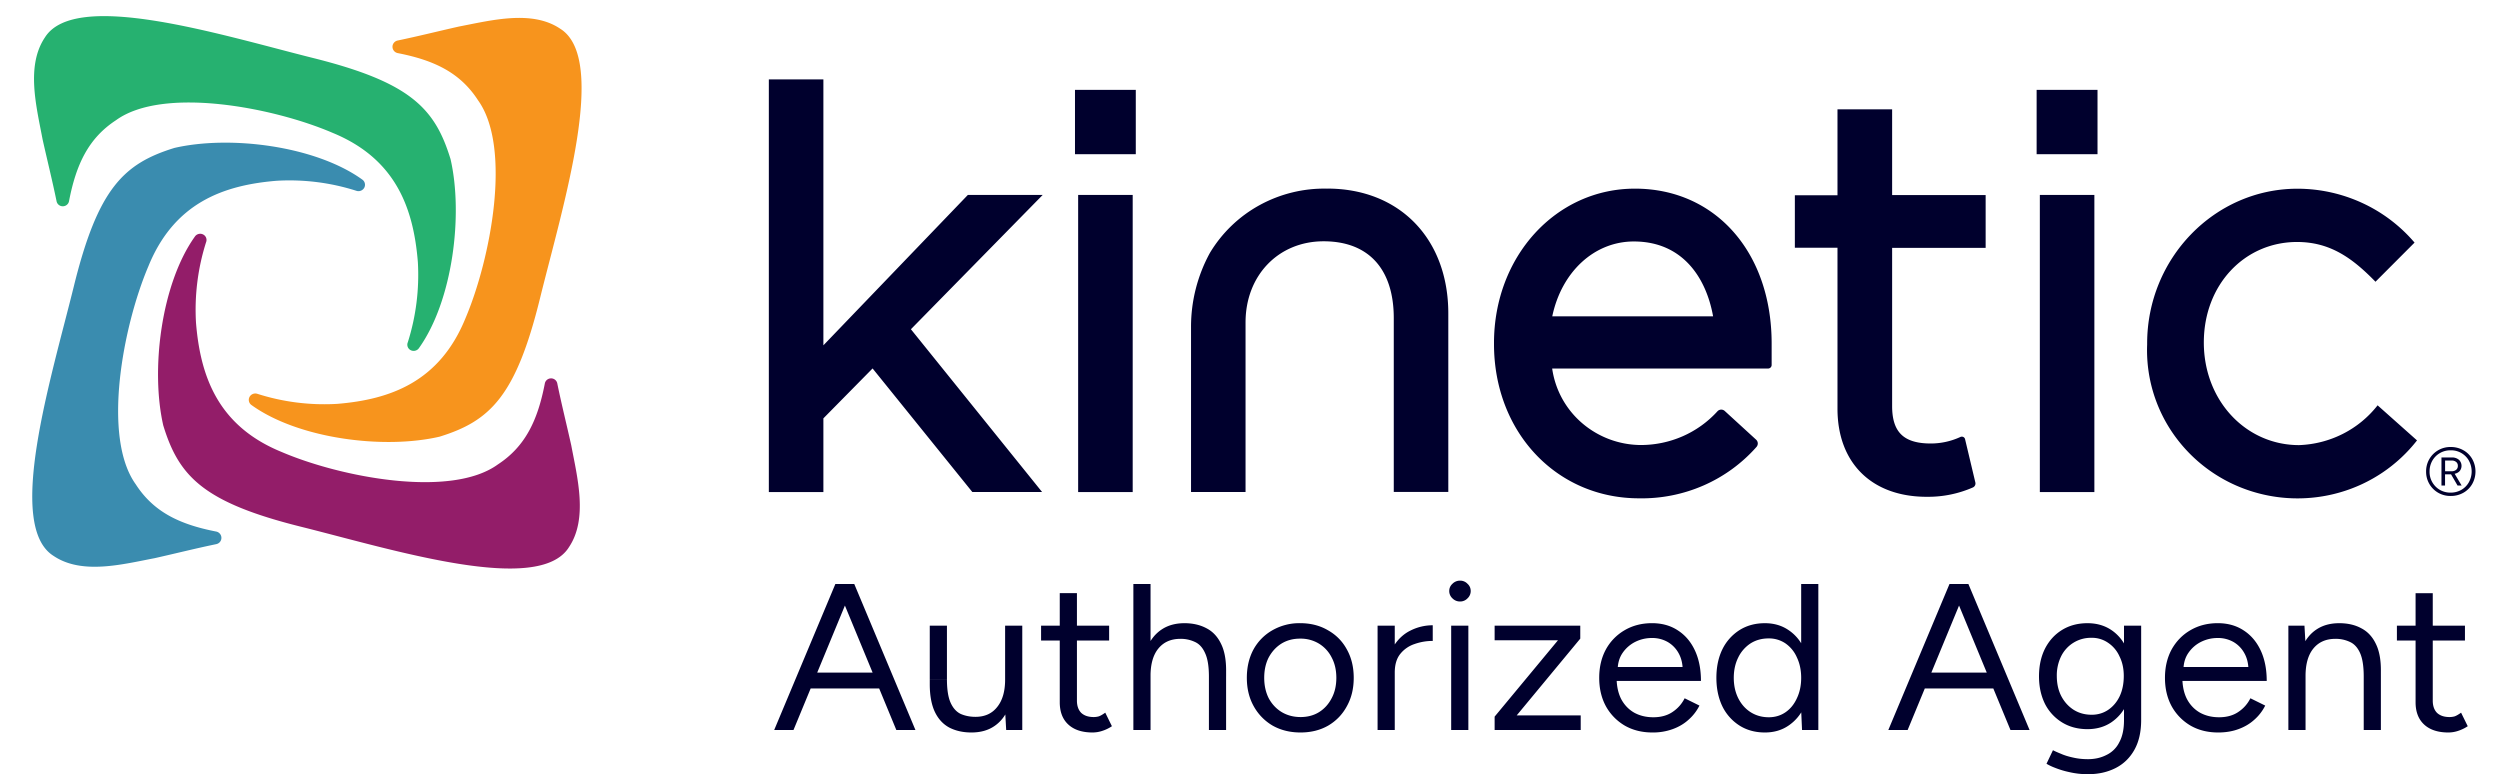
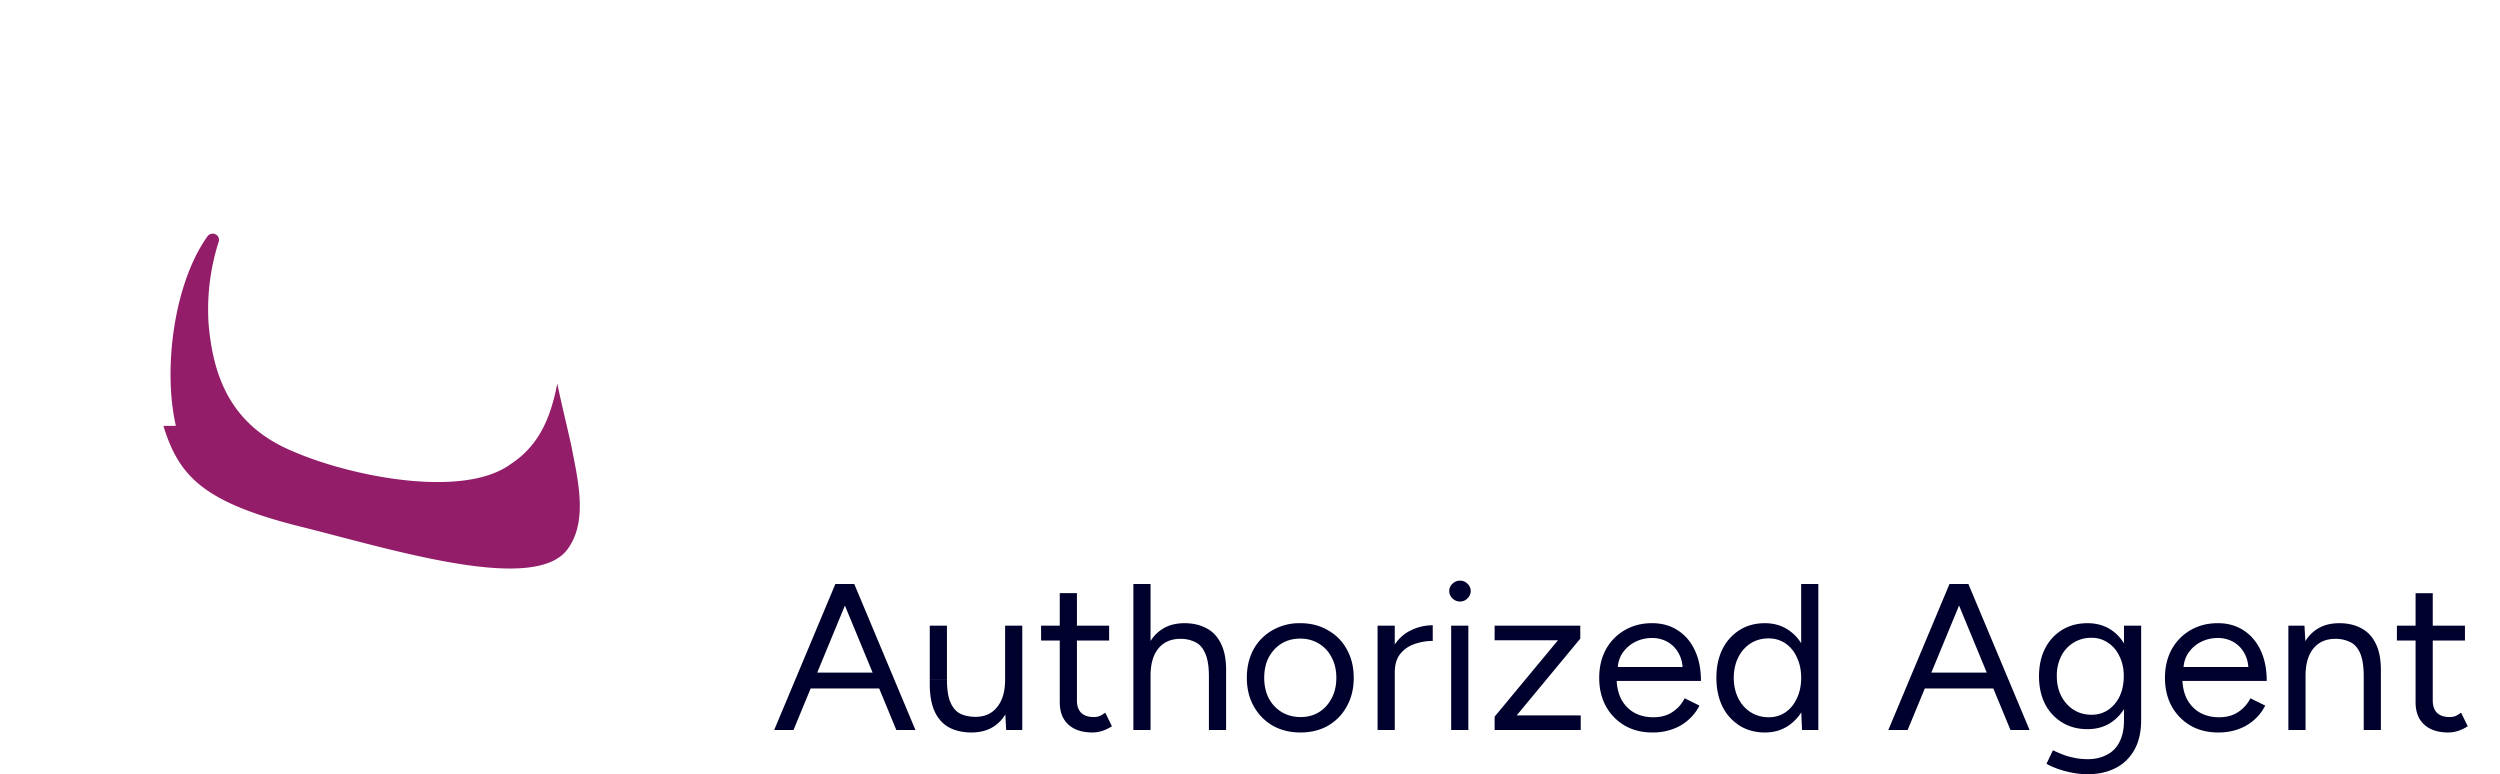
<svg xmlns="http://www.w3.org/2000/svg" width="155" height="48" fill="none" viewBox="0 0 155 48">
-   <path fill="#00002D" d="M60.006 12.087 51.05 21.41V4.921h-3.382v25.587h3.382v-4.57l3.05-3.095 6.183 7.66h4.325l-8.132-10.09 8.17-8.326h-4.64Zm10.413-6.514h-3.77V9.56h3.77V5.573Zm-.192 6.514h-3.382v18.421h3.382v-18.42Zm12.061-.391a8.332 8.332 0 0 0-4.19 1.021 8.164 8.164 0 0 0-3.087 2.969 9.548 9.548 0 0 0-1.167 4.597v10.222h3.38V19.99c0-2.912 2.036-5.03 4.84-5.03 2.803 0 4.35 1.737 4.35 4.766V30.5h3.381V19.435c0-4.632-3.019-7.743-7.509-7.743l.002.004Zm19.074 0c-4.9 0-8.734 4.203-8.734 9.57v.064c0 5.453 3.865 9.566 8.998 9.566a9.546 9.546 0 0 0 3.992-.797 9.415 9.415 0 0 0 3.278-2.382.332.332 0 0 0 .087-.235.331.331 0 0 0-.108-.226l-1.946-1.78a.32.32 0 0 0-.441.018 6.365 6.365 0 0 1-2.168 1.557 6.471 6.471 0 0 1-2.628.54 5.636 5.636 0 0 1-3.622-1.375 5.468 5.468 0 0 1-1.835-3.366h13.386a.23.23 0 0 0 .156-.066.219.219 0 0 0 .065-.154v-1.334c0-5.648-3.483-9.6-8.475-9.6h-.005Zm-5.122 7.917c.574-2.743 2.59-4.642 5.058-4.642 3.025 0 4.487 2.252 4.914 4.642H96.24Zm21.066-12.834h-3.382v5.329h-2.643v3.25h2.643v9.98c0 3.368 2.124 5.463 5.532 5.463a6.908 6.908 0 0 0 2.858-.577.27.27 0 0 0 .158-.31l-.639-2.689a.194.194 0 0 0-.039-.078.196.196 0 0 0-.069-.054.21.21 0 0 0-.172-.005 4.385 4.385 0 0 1-1.834.409c-1.686 0-2.407-.697-2.407-2.321v-9.81h5.798v-3.272h-5.798V6.779h-.006Zm12.74-1.206h-3.775V9.56h3.775V5.573Zm-.195 6.514h-3.381v18.421h3.381v-18.42Zm17.562 13.041a6.407 6.407 0 0 1-2.154 1.77 6.518 6.518 0 0 1-2.715.699c-3.313 0-5.907-2.768-5.907-6.363 0-3.594 2.537-6.231 5.778-6.231 2.045 0 3.425.986 4.865 2.465l2.422-2.427a9.473 9.473 0 0 0-3.253-2.461 9.617 9.617 0 0 0-4.004-.88c-5.139 0-9.322 4.306-9.322 9.6v.065a9.075 9.075 0 0 0 1.587 5.485 9.31 9.31 0 0 0 4.572 3.505 9.474 9.474 0 0 0 5.792.174 9.337 9.337 0 0 0 4.781-3.224l-2.446-2.177h.004Zm3.205 3.338a1.5 1.5 0 0 1 1.323-.752c.276-.003.547.066.787.2.23.128.421.317.55.545a1.58 1.58 0 0 1 0 1.547c-.13.227-.32.416-.55.546a1.57 1.57 0 0 1-.787.198 1.513 1.513 0 0 1-.764-.194 1.498 1.498 0 0 1-.759-1.317 1.51 1.51 0 0 1 .2-.773Zm2.456.099a1.262 1.262 0 0 0-1.137-.645 1.276 1.276 0 0 0-1.134.645 1.34 1.34 0 0 0-.17.674 1.286 1.286 0 0 0 .646 1.137c.199.112.426.17.655.167a1.33 1.33 0 0 0 .67-.172 1.24 1.24 0 0 0 .467-.473 1.383 1.383 0 0 0 0-1.335l.003.002Zm-1.06-.202a.636.636 0 0 1 .438.144.513.513 0 0 1 .049.697.534.534 0 0 1-.314.168l.434.732h-.252l-.404-.696h-.372v.696h-.222v-1.74l.643-.001Zm-.418.855h.41a.42.42 0 0 0 .274-.089.3.3 0 0 0 .106-.248.275.275 0 0 0-.024-.132.28.28 0 0 0-.082-.108.42.42 0 0 0-.274-.088h-.41v.665Z" />
-   <path fill="#931D69" d="M10.132 26.407c.963 3.129 2.482 4.742 8.527 6.25 5.702 1.421 14.751 4.275 16.619 1.263 1.18-1.761.522-4.288.14-6.31-.297-1.332-.598-2.527-.865-3.832a.385.385 0 0 0-.136-.23.398.398 0 0 0-.508.005.385.385 0 0 0-.131.232c-.438 2.267-1.203 3.894-2.91 5.01-2.92 2.119-9.773.793-13.44-.786-3.913-1.61-5.006-4.673-5.276-8a13.84 13.84 0 0 1 .621-4.98.381.381 0 0 0-.182-.493.399.399 0 0 0-.514.14c-2.084 2.929-2.753 8.261-1.947 11.732" />
-   <path fill="#F7941D" d="M27.267 27.07c3.111-.967 4.718-2.495 6.213-8.573 1.415-5.734 4.25-14.833 1.258-16.713-1.752-1.184-4.266-.525-6.276-.14-1.325.298-2.517.6-3.811.869a.406.406 0 0 0-.229.14.394.394 0 0 0 .005.502c.058.07.14.118.23.137 2.255.44 3.873 1.208 4.983 2.928 2.106 2.936.786 9.827-.782 13.515-1.602 3.934-4.648 5.034-7.957 5.305a13.629 13.629 0 0 1-4.954-.626.408.408 0 0 0-.48.203.39.39 0 0 0 .129.498c2.91 2.094 8.216 2.763 11.668 1.956" />
-   <path fill="#26B170" d="M27.926 9.841c-.962-3.127-2.483-4.74-8.526-6.248C13.704 2.167 4.652-.682 2.78 2.329c-1.179 1.762-.521 4.289-.14 6.31.298 1.333.598 2.528.866 3.832.016.09.064.172.136.23a.398.398 0 0 0 .507-.005.385.385 0 0 0 .132-.232c.437-2.266 1.202-3.893 2.91-5.01 2.92-2.118 9.773-.793 13.44.786 3.913 1.61 5.006 4.674 5.276 8a13.84 13.84 0 0 1-.622 4.98.38.38 0 0 0 .183.493.399.399 0 0 0 .514-.14c2.083-2.928 2.752-8.26 1.946-11.732" />
-   <path fill="#3A8CAF" d="M10.79 9.179c-3.11.968-4.717 2.496-6.212 8.574C3.163 23.487.328 32.586 3.32 34.465c1.752 1.185 4.266.525 6.276.14 1.325-.298 2.517-.6 3.811-.868a.406.406 0 0 0 .232-.14.395.395 0 0 0-.006-.506.407.407 0 0 0-.235-.136c-2.254-.439-3.872-1.208-4.982-2.928-2.107-2.936-.786-9.826.782-13.514 1.601-3.935 4.647-5.034 7.956-5.305a13.627 13.627 0 0 1 4.954.626.408.408 0 0 0 .48-.203.39.39 0 0 0-.128-.498C19.55 9.04 14.244 8.37 10.792 9.177" />
+   <path fill="#931D69" d="M10.132 26.407c.963 3.129 2.482 4.742 8.527 6.25 5.702 1.421 14.751 4.275 16.619 1.263 1.18-1.761.522-4.288.14-6.31-.297-1.332-.598-2.527-.865-3.832c-.438 2.267-1.203 3.894-2.91 5.01-2.92 2.119-9.773.793-13.44-.786-3.913-1.61-5.006-4.673-5.276-8a13.84 13.84 0 0 1 .621-4.98.381.381 0 0 0-.182-.493.399.399 0 0 0-.514.14c-2.084 2.929-2.753 8.261-1.947 11.732" />
  <path fill="#00002D" d="m55.572 45.259-3.74-9.052h1.132l3.793 9.052h-1.184Zm-7.572 0 3.793-9.052h1.144l-3.74 9.052H48Zm1.797-2.574v-.982h5.177v.982h-5.177Zm12.586 2.574-.066-1.19v-5.276h1.064v6.466h-.998Zm-4.738-3.156v-3.31h1.065v3.31h-1.065Zm1.065 0c0 .638.075 1.125.226 1.462.151.336.36.569.626.698.275.12.58.181.918.181.577 0 1.025-.203 1.344-.608.328-.405.493-.97.493-1.694h.519c0 .681-.102 1.267-.306 1.759-.205.491-.502.866-.892 1.125-.382.258-.852.388-1.41.388-.515 0-.968-.1-1.358-.298-.39-.206-.692-.53-.905-.97-.213-.448-.32-1.025-.32-1.732v-.31h1.065Zm9.031 3.311c-.647 0-1.149-.164-1.504-.492-.355-.327-.532-.788-.532-1.383v-6.763h1.065v6.66c0 .327.089.581.266.762.186.173.444.259.772.259.106 0 .208-.013.306-.039.106-.034.244-.112.412-.233l.413.84a2.37 2.37 0 0 1-.625.298 1.86 1.86 0 0 1-.573.09Zm-3.194-5.703v-.918h4.219v.918h-4.219Zm5.722 5.548v-9.052h1.065v9.052h-1.065Zm4.684 0v-3.31h1.065v3.31h-1.064Zm0-3.31c0-.639-.08-1.126-.24-1.462-.15-.336-.358-.565-.625-.685a2.044 2.044 0 0 0-.904-.194c-.586 0-1.043.202-1.371.608-.32.396-.48.96-.48 1.694h-.518c0-.682.102-1.268.306-1.76.213-.49.514-.865.905-1.124.39-.259.86-.388 1.41-.388.515 0 .967.103 1.358.31.39.199.692.517.905.957.222.44.328 1.017.32 1.733v.31h-1.066Zm5.678 3.465c-.648 0-1.224-.142-1.73-.427a3.157 3.157 0 0 1-1.171-1.203c-.284-.508-.426-1.094-.426-1.758 0-.664.138-1.25.412-1.759a3.064 3.064 0 0 1 1.172-1.19 3.36 3.36 0 0 1 1.716-.44c.657 0 1.234.148 1.73.44.506.285.897.682 1.172 1.19.284.509.425 1.095.425 1.759 0 .664-.141 1.25-.425 1.758-.275.51-.661.91-1.158 1.203-.497.285-1.07.427-1.717.427Zm0-.957c.444 0 .83-.104 1.158-.31.328-.207.585-.492.772-.854.195-.362.292-.784.292-1.267 0-.483-.097-.905-.292-1.267a2.117 2.117 0 0 0-.785-.854 2.194 2.194 0 0 0-1.172-.31c-.434 0-.82.103-1.157.31-.329.207-.59.492-.786.854-.186.362-.28.784-.28 1.267 0 .474.094.896.28 1.267.196.362.462.647.799.854.346.206.736.31 1.171.31Zm5.364-2.703c0-.698.138-1.263.413-1.694.275-.44.625-.763 1.051-.97a3.047 3.047 0 0 1 1.371-.323v.97c-.39 0-.767.065-1.131.194a1.89 1.89 0 0 0-.879.608c-.23.284-.345.672-.345 1.164l-.48.051Zm-.585 3.505v-6.466h1.065v6.466H85.41Zm4.563 0v-6.466h1.065v6.466h-1.065Zm.546-7.966a.648.648 0 0 1-.466-.194.612.612 0 0 1-.2-.452c0-.181.067-.332.2-.453a.648.648 0 0 1 .466-.194.62.62 0 0 1 .465.194c.134.12.2.271.2.453a.612.612 0 0 1-.2.452.62.62 0 0 1-.465.194Zm2.148 7.966v-.828l3.926-4.733h-3.926v-.905h5.31v.802l-3.94 4.758h3.967v.906h-5.337Zm9.784.155c-.647 0-1.219-.142-1.716-.427a3.157 3.157 0 0 1-1.171-1.203c-.275-.508-.413-1.094-.413-1.758 0-.664.138-1.25.413-1.759a3.093 3.093 0 0 1 1.157-1.19c.497-.292 1.065-.44 1.704-.44.621 0 1.158.152 1.61.453.453.294.803.707 1.051 1.242.249.534.373 1.164.373 1.888h-5.496l.266-.22c0 .517.093.961.279 1.332.196.37.466.655.812.853.346.19.741.285 1.185.285.47 0 .865-.108 1.184-.323.328-.216.581-.5.759-.854l.918.453a2.89 2.89 0 0 1-.679.879c-.275.25-.603.444-.985.582a3.578 3.578 0 0 1-1.251.207Zm-2.156-3.854-.279-.207h4.591l-.279.22c0-.413-.084-.771-.253-1.073a1.804 1.804 0 0 0-.679-.698 1.934 1.934 0 0 0-.984-.246 2.3 2.3 0 0 0-1.039.246 2.084 2.084 0 0 0-.785.698c-.195.293-.293.647-.293 1.06Zm11.431 3.699-.053-1.203v-7.85h1.064v9.053h-1.011Zm-2.302.155c-.595 0-1.118-.142-1.571-.427a2.935 2.935 0 0 1-1.064-1.19c-.249-.517-.373-1.107-.373-1.771 0-.673.124-1.263.373-1.772a2.935 2.935 0 0 1 1.064-1.19c.453-.284.976-.426 1.571-.426.559 0 1.047.142 1.464.427.425.284.754.68.984 1.19.231.508.346 1.098.346 1.77 0 .665-.115 1.255-.346 1.772a2.76 2.76 0 0 1-.984 1.19c-.417.285-.905.427-1.464.427Zm.239-.944c.391 0 .737-.104 1.038-.31.302-.207.537-.496.706-.867.177-.37.266-.793.266-1.267 0-.474-.089-.897-.266-1.267a2.053 2.053 0 0 0-.706-.867 1.811 1.811 0 0 0-1.051-.31c-.417 0-.79.103-1.118.31a2.172 2.172 0 0 0-.759.867c-.186.37-.279.793-.279 1.267 0 .474.093.896.279 1.267.187.37.444.66.772.867.329.206.701.31 1.118.31Zm14.986.789-3.74-9.052h1.131l3.793 9.052h-1.184Zm-7.573 0 3.793-9.052h1.144l-3.739 9.052h-1.198Zm1.797-2.574v-.982h5.177v.982h-5.177ZM129.465 48a4.96 4.96 0 0 1-1.171-.13 5.45 5.45 0 0 1-.892-.27 3.225 3.225 0 0 1-.519-.247l.4-.84c.115.06.279.134.492.22.213.095.461.172.745.233.293.069.604.103.932.103.426 0 .807-.086 1.144-.259a1.7 1.7 0 0 0 .799-.788c.195-.354.293-.81.293-1.371v-5.858h1.064v5.845c0 .741-.142 1.362-.426 1.862-.283.5-.674.875-1.171 1.125s-1.06.375-1.69.375Zm-.04-2.793c-.594 0-1.118-.138-1.57-.414a2.878 2.878 0 0 1-1.065-1.15c-.248-.5-.372-1.07-.372-1.708 0-.655.124-1.228.372-1.72.257-.5.612-.887 1.065-1.163.452-.276.976-.414 1.57-.414.559 0 1.047.138 1.464.414.417.276.741.663.972 1.163.239.492.359 1.065.359 1.72 0 .647-.12 1.216-.359 1.707a2.742 2.742 0 0 1-.972 1.151c-.417.276-.905.414-1.464.414Zm.253-.892c.39 0 .736-.104 1.038-.31.302-.208.537-.488.705-.841.169-.362.253-.78.253-1.255 0-.456-.088-.862-.266-1.215a1.974 1.974 0 0 0-.705-.84 1.754 1.754 0 0 0-1.038-.31 2.053 2.053 0 0 0-1.877 1.15 2.679 2.679 0 0 0-.266 1.215c0 .475.093.893.28 1.255.186.353.439.633.758.84.328.207.701.31 1.118.31Zm7.851 1.099c-.648 0-1.22-.142-1.717-.427a3.157 3.157 0 0 1-1.171-1.203c-.275-.508-.413-1.094-.413-1.758 0-.664.138-1.25.413-1.759.284-.508.67-.905 1.158-1.19.497-.292 1.064-.44 1.703-.44.621 0 1.158.152 1.611.453.452.294.802.707 1.051 1.242.248.534.373 1.164.373 1.888h-5.497l.266-.22c0 .517.093.961.28 1.332.195.37.466.655.812.853.346.19.74.285 1.184.285.47 0 .865-.108 1.185-.323.328-.216.581-.5.758-.854l.918.453a2.872 2.872 0 0 1-.678.879c-.275.25-.604.444-.985.582-.373.138-.79.207-1.251.207Zm-2.156-3.854-.28-.207h4.592l-.28.22c0-.413-.084-.771-.253-1.073a1.795 1.795 0 0 0-.678-.698 1.935 1.935 0 0 0-.985-.246c-.364 0-.71.082-1.038.246-.32.163-.581.396-.785.698-.196.293-.293.647-.293 1.06Zm6.506 3.699v-6.466h.998l.067 1.19v5.276h-1.065Zm4.672 0v-3.31h1.064v3.31h-1.064Zm0-3.31c0-.639-.076-1.126-.227-1.462-.151-.336-.359-.565-.625-.685a2.045 2.045 0 0 0-.905-.194c-.586 0-1.043.202-1.371.608-.319.396-.479.96-.479 1.694h-.519c0-.682.102-1.268.306-1.76.204-.49.501-.865.892-1.124.39-.259.86-.388 1.41-.388.524 0 .976.103 1.358.31.39.199.692.517.905.957.222.44.328 1.017.319 1.733v.31h-1.064Zm5.251 3.465c-.647 0-1.149-.164-1.504-.492-.354-.327-.532-.788-.532-1.383v-6.763h1.065v6.66c0 .327.088.581.266.762.186.173.444.259.772.259.106 0 .208-.013.306-.039.106-.034.244-.112.412-.233l.413.84a2.404 2.404 0 0 1-.625.298c-.187.06-.378.09-.573.09Zm-3.194-5.703v-.918h4.219v.918h-4.219Z" />
</svg>